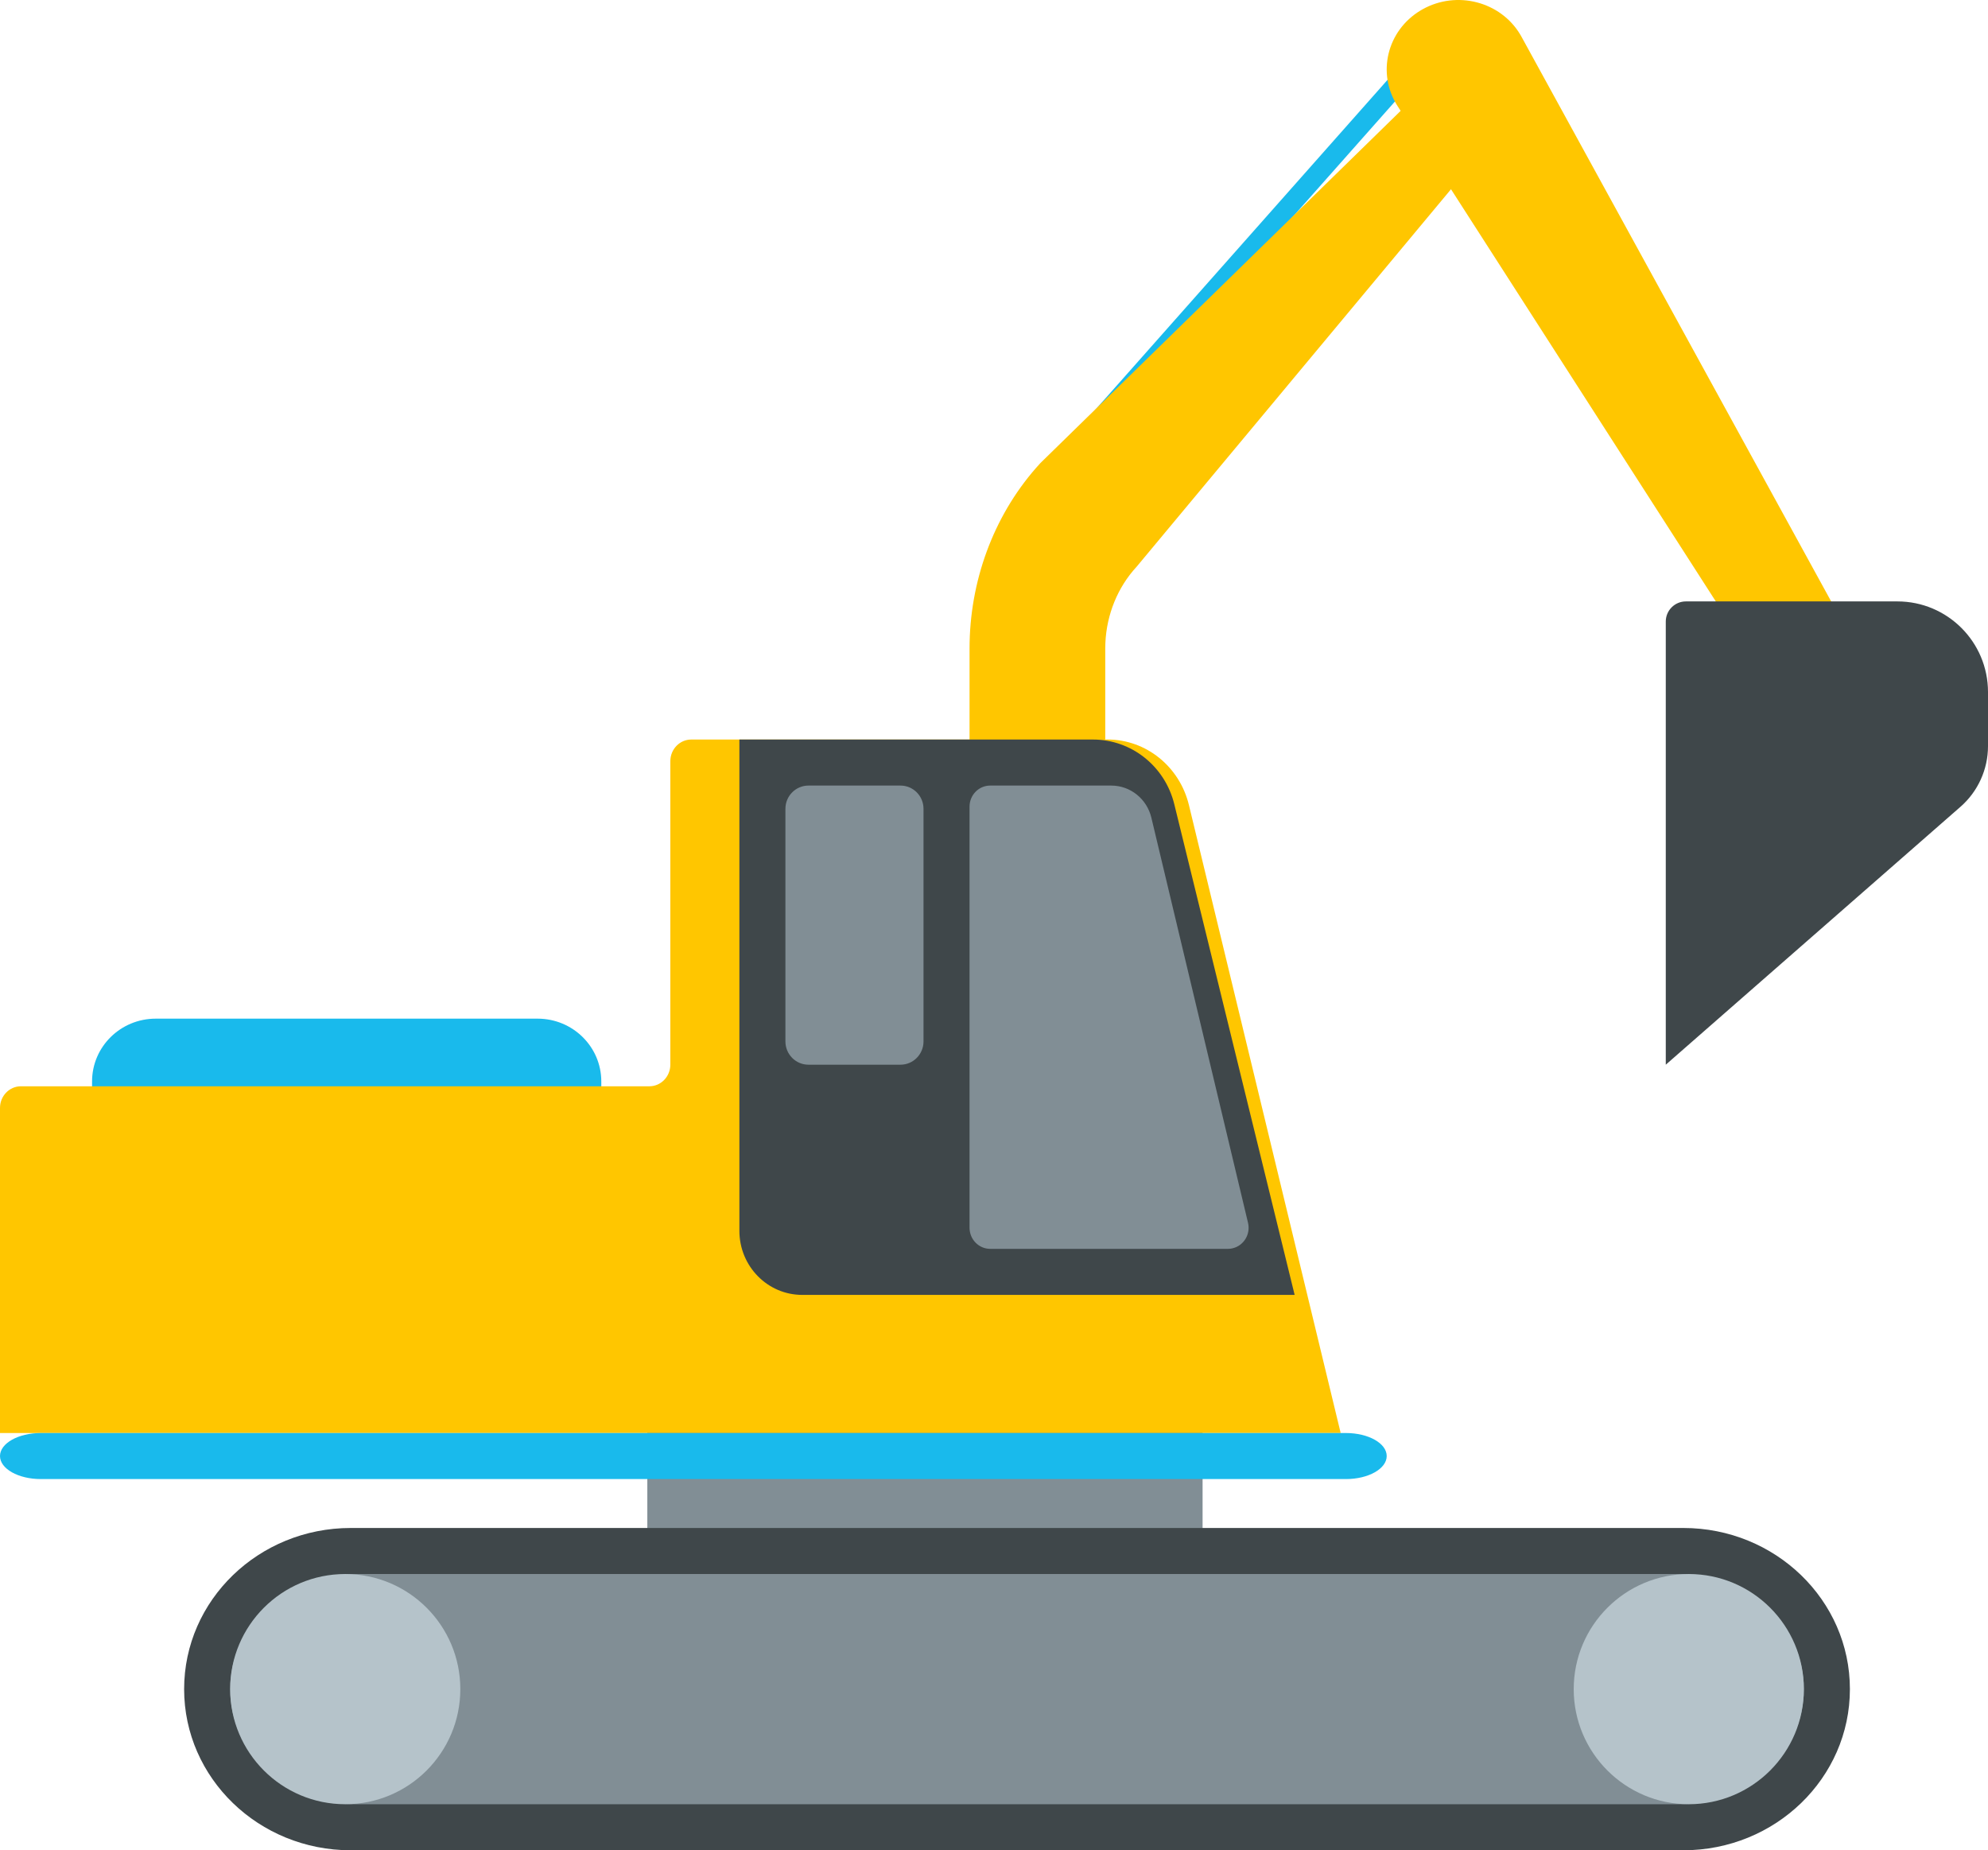
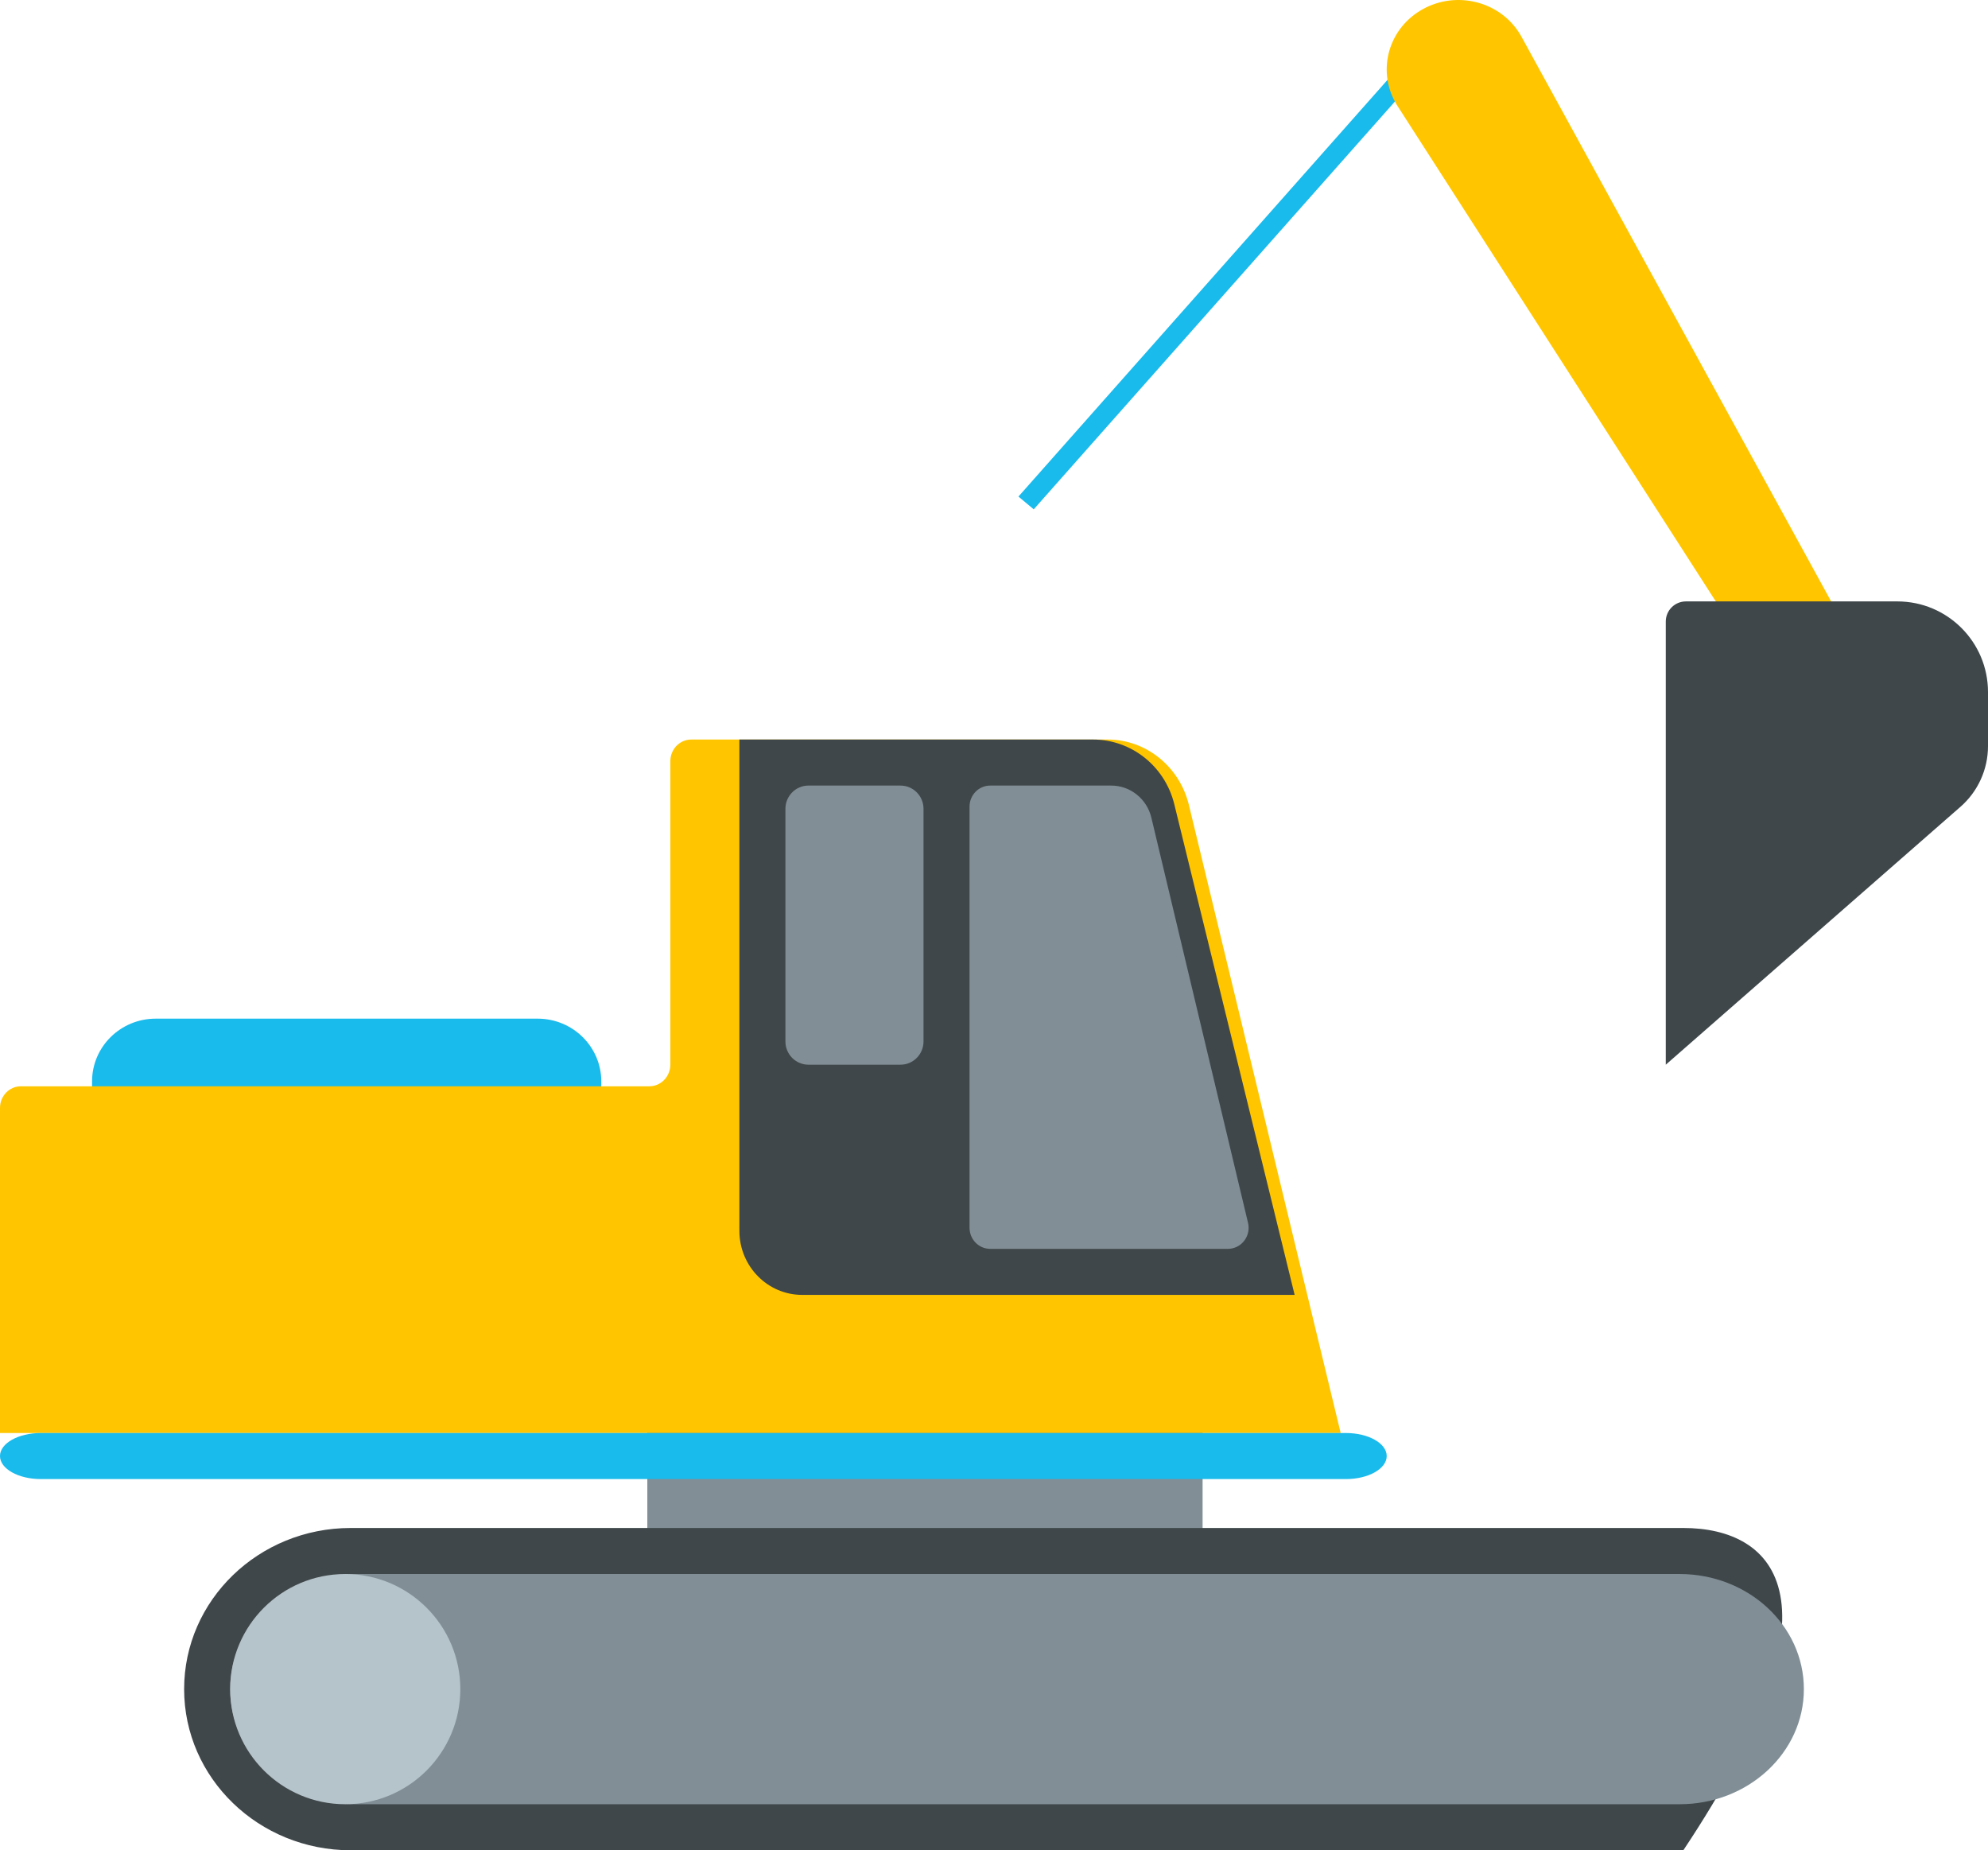
<svg xmlns="http://www.w3.org/2000/svg" width="691" height="643" viewBox="0 0 691 643" fill="none">
  <path fill-rule="evenodd" clip-rule="evenodd" d="M359.311 177L354 172.562L492.697 16L498 20.44L359.311 177Z" fill="#19BAEC" />
-   <path fill-rule="evenodd" clip-rule="evenodd" d="M384.215 223.403C384.666 213.483 388.507 204.067 395.022 197.003L510.185 58.759C515.469 52.43 515.233 42.729 509.668 36.694C504.101 30.657 495.139 30.417 489.297 36.125L361.668 160.88L360.004 162.735C345.254 179.646 337 202.062 337 225.389V273H384.167V225.389L384.215 223.403Z" fill="#FFC600" />
  <path fill-rule="evenodd" clip-rule="evenodd" d="M634.588 238.87C642.404 234.559 645.275 225.024 641.057 217.333L528.851 12.773C528.718 12.516 528.571 12.26 528.416 12.01C521.555 0.527 506.364 -3.413 494.477 3.225C494.241 3.353 494.014 3.488 493.786 3.622C482.084 10.644 478.491 25.515 485.756 36.828L612.021 233.335C616.784 240.741 626.749 243.188 634.588 238.87Z" fill="#FFC600" />
  <path fill-rule="evenodd" clip-rule="evenodd" d="M691 240.5C691 223.106 676.896 209 659.5 209H585.999C582.135 209 579 212.128 579 216.001V370L681.439 280.366C687.514 275.053 691 267.368 691 259.295V240.5Z" fill="#3F474A" />
  <path fill-rule="evenodd" clip-rule="evenodd" d="M225 611H418V402H225V611Z" fill="#818E95" />
-   <path fill-rule="evenodd" clip-rule="evenodd" d="M585.101 643C617.075 643 643 617.926 643 586.999C643 556.074 617.075 531 585.101 531H121.9C89.925 531 64 556.074 64 586.999C64 617.926 89.925 643 121.9 643H585.101Z" fill="#3F474A" />
+   <path fill-rule="evenodd" clip-rule="evenodd" d="M585.101 643C643 556.074 617.075 531 585.101 531H121.9C89.925 531 64 556.074 64 586.999C64 617.926 89.925 643 121.9 643H585.101Z" fill="#3F474A" />
  <path fill-rule="evenodd" clip-rule="evenodd" d="M186.875 354H54.125C41.905 354 32 363.768 32 375.818V434H209V375.818C209 363.768 199.096 354 186.875 354Z" fill="#19BAEC" />
  <path fill-rule="evenodd" clip-rule="evenodd" d="M385.012 257H240.282C236.262 257 233 260.367 233 264.531V369.969C233 374.126 229.739 377.5 225.719 377.5H7.281C3.262 377.5 0 380.867 0 385.031V498H466L413.263 279.81C410.03 266.405 398.372 257 385.012 257Z" fill="#FFC600" />
  <path fill-rule="evenodd" clip-rule="evenodd" d="M450 450L408.167 279.483C404.934 266.27 393.273 257 379.911 257H257V427.731C257 440.032 266.781 450 278.848 450H450Z" fill="#3F474A" />
  <path fill-rule="evenodd" clip-rule="evenodd" d="M426.822 434C427.396 434 427.962 433.935 428.522 433.781C432.367 432.83 434.734 428.87 433.794 424.941L400.202 284.174C398.638 277.61 392.879 273 386.258 273H344.173C340.213 273 337 276.271 337 280.319V426.675C337 430.714 340.213 433.994 344.173 433.994L426.822 434Z" fill="#818E95" />
  <path fill-rule="evenodd" clip-rule="evenodd" d="M467.823 514C475.648 514 482 510.416 482 505.999C482 501.58 475.648 498 467.823 498H14.177C6.351 498 0 501.58 0 505.999C0 510.416 6.351 514 14.177 514H467.823Z" fill="#19BAEC" />
  <path fill-rule="evenodd" clip-rule="evenodd" d="M583.816 627C607.662 627 627 609.086 627 587C627 564.906 607.662 547 583.816 547H123.184C99.339 547 80 564.906 80 587C80 609.086 99.339 627 123.184 627H583.816Z" fill="#818E95" />
  <path fill-rule="evenodd" clip-rule="evenodd" d="M160 587C160 564.906 142.087 547 120 547C97.913 547 80 564.906 80 587C80 609.086 97.913 627 120 627C142.087 627 160 609.086 160 587Z" fill="#B5C3CA" />
-   <path fill-rule="evenodd" clip-rule="evenodd" d="M627 587C627 564.906 609.086 547 587 547C564.914 547 547 564.906 547 587C547 609.086 564.914 627 587 627C609.086 627 627 609.086 627 587Z" fill="#B5C3CA" />
  <path fill-rule="evenodd" clip-rule="evenodd" d="M313.001 370C317.417 370 321 366.379 321 361.917V281.083C321 276.614 317.417 273 313.001 273H280.999C276.583 273 273 276.614 273 281.083V361.917C273 366.379 276.583 370 280.999 370H313.001Z" fill="#818E95" />
</svg>